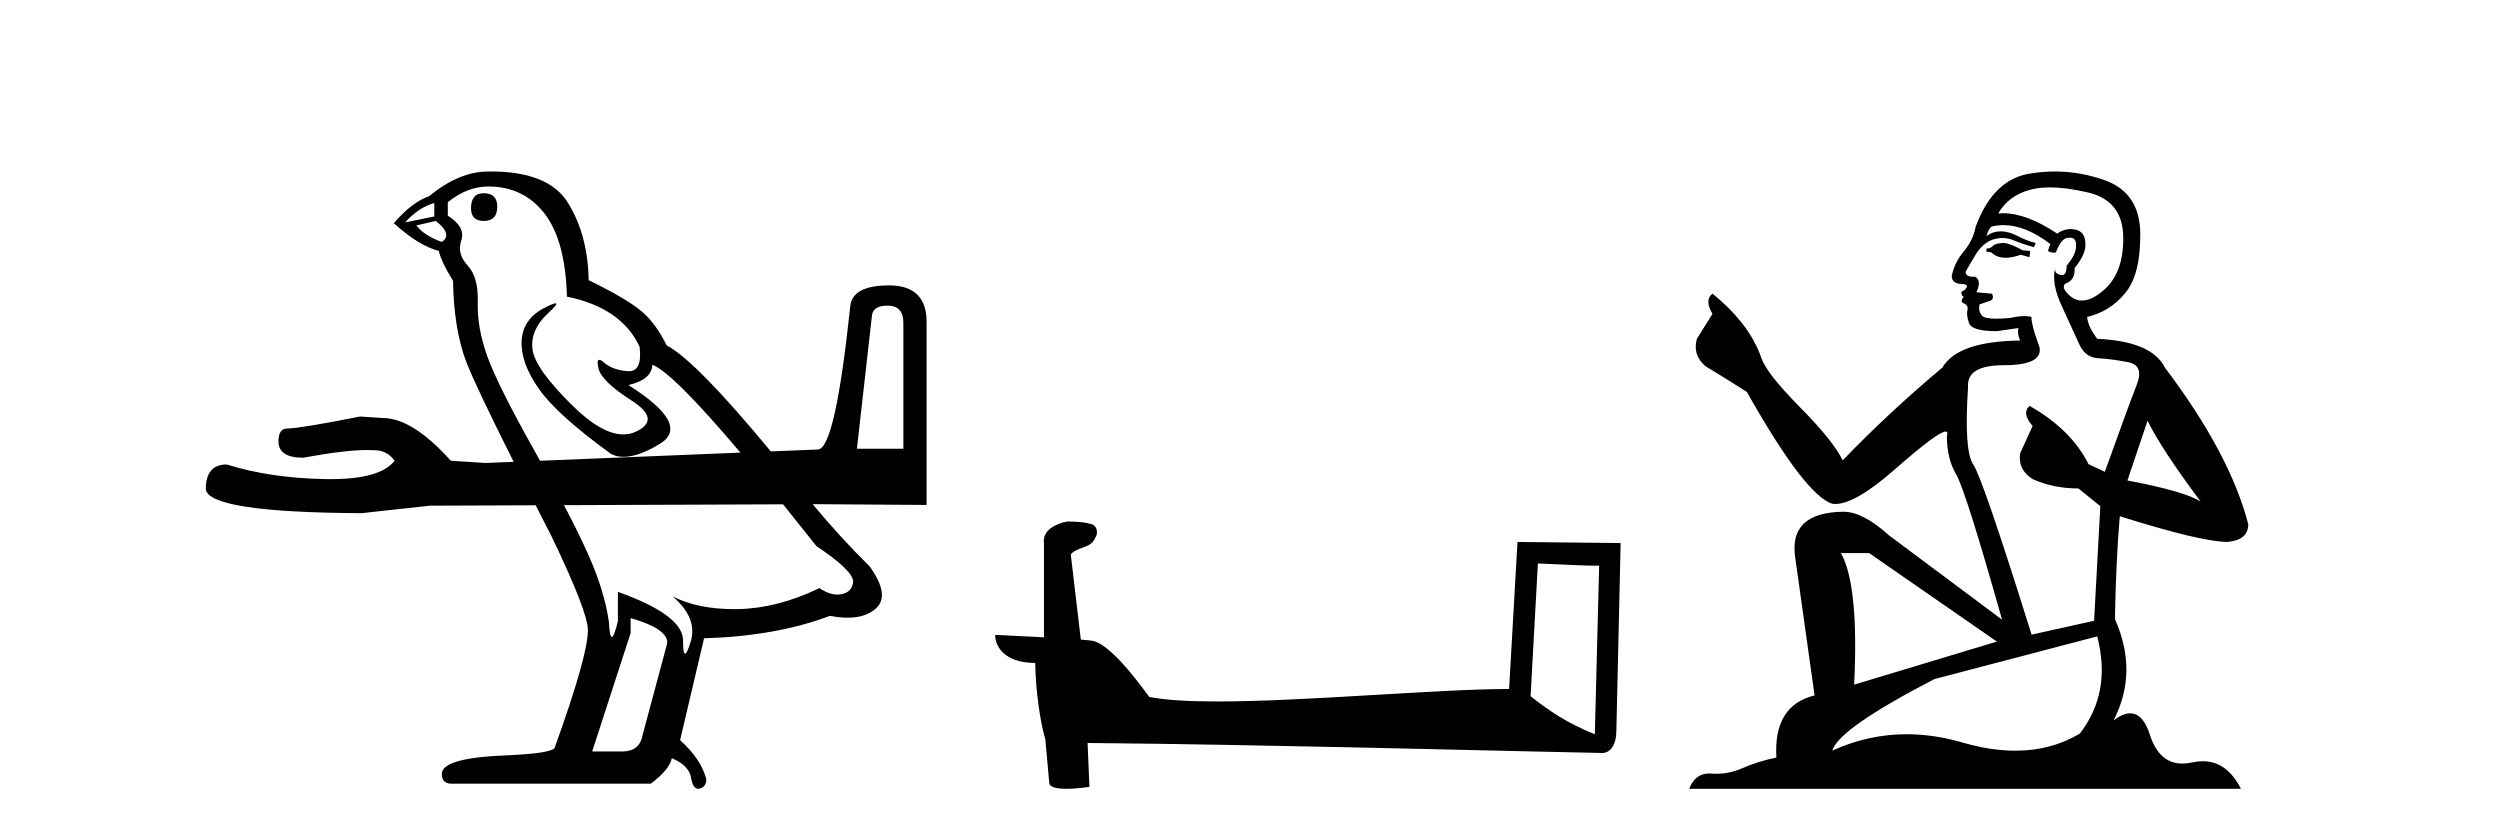
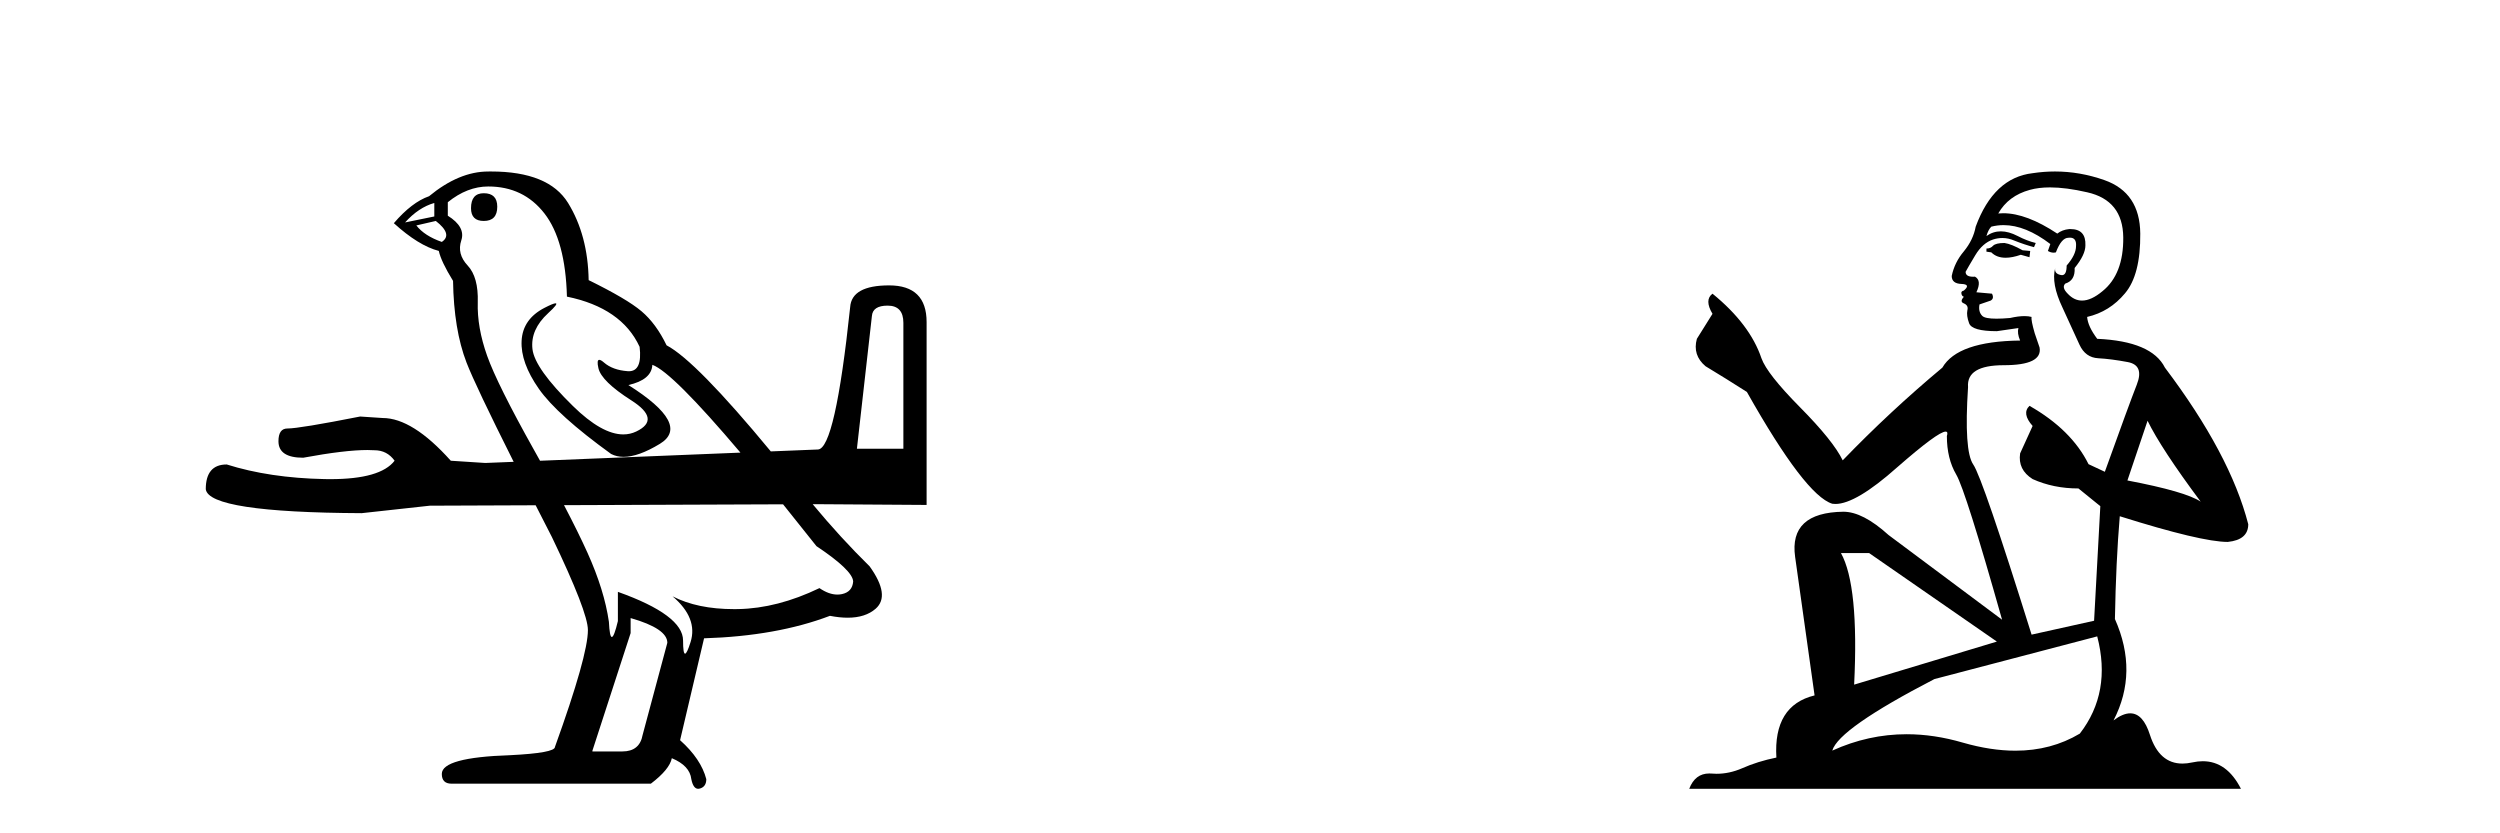
<svg xmlns="http://www.w3.org/2000/svg" width="123.0" height="41.0">
  <path d="M 23.801 9.507 Q 23.174 9.507 23.174 10.244 Q 23.174 10.871 23.801 10.871 Q 24.465 10.871 24.465 10.17 Q 24.465 9.507 23.801 9.507 ZM 21.368 9.986 L 21.368 10.65 L 19.93 10.944 Q 20.594 10.207 21.368 9.986 ZM 21.442 10.871 Q 22.29 11.534 21.737 11.903 Q 20.889 11.608 20.483 11.092 L 21.442 10.871 ZM 43.672 15.037 Q 44.446 15.037 44.446 15.884 L 44.446 22.078 L 42.16 22.078 L 42.897 15.553 Q 42.934 15.037 43.672 15.037 ZM 24.022 9.175 Q 25.755 9.175 26.787 10.502 Q 27.819 11.829 27.893 14.594 Q 30.584 15.147 31.469 17.064 Q 31.61 18.265 30.94 18.265 Q 30.91 18.265 30.879 18.262 Q 30.142 18.207 29.718 17.838 Q 29.564 17.704 29.485 17.704 Q 29.348 17.704 29.442 18.115 Q 29.589 18.76 31.064 19.7 Q 32.538 20.64 31.303 21.23 Q 31.004 21.373 30.667 21.373 Q 29.612 21.373 28.188 19.976 Q 26.308 18.133 26.197 17.175 Q 26.087 16.216 26.972 15.405 Q 27.498 14.923 27.333 14.923 Q 27.221 14.923 26.787 15.147 Q 25.718 15.7 25.663 16.769 Q 25.608 17.838 26.511 19.129 Q 27.414 20.419 30.068 22.336 Q 30.34 22.477 30.683 22.477 Q 31.412 22.477 32.464 21.838 Q 34.013 20.898 30.916 18.944 Q 32.059 18.686 32.096 17.949 Q 33.07 18.299 36.43 22.269 L 36.43 22.269 L 26.57 22.669 L 26.57 22.669 Q 26.424 22.406 26.271 22.133 Q 24.465 18.907 23.967 17.506 Q 23.469 16.106 23.506 14.871 Q 23.543 13.636 23.009 13.064 Q 22.474 12.493 22.695 11.829 Q 22.916 11.166 22.032 10.613 L 22.032 9.949 Q 22.99 9.175 24.022 9.175 ZM 26.57 22.669 L 26.57 22.669 Q 26.57 22.669 26.57 22.669 L 26.57 22.669 L 26.57 22.669 ZM 38.527 24.812 Q 39.304 25.774 40.169 26.87 Q 41.939 28.05 41.976 28.603 Q 41.939 29.119 41.423 29.23 Q 41.312 29.253 41.198 29.253 Q 40.78 29.253 40.317 28.935 Q 38.252 29.93 36.317 29.967 Q 36.215 29.969 36.115 29.969 Q 34.314 29.969 33.091 29.34 L 33.091 29.34 Q 34.345 30.409 33.976 31.589 Q 33.797 32.161 33.705 32.161 Q 33.607 32.161 33.607 31.515 Q 33.607 30.262 30.4 29.119 L 30.4 30.557 Q 30.213 31.34 30.102 31.34 Q 29.994 31.34 29.958 30.594 Q 29.736 29.045 28.907 27.202 Q 28.466 26.223 27.75 24.854 L 27.75 24.854 L 38.527 24.812 ZM 31.027 30.409 Q 32.833 30.925 32.833 31.626 L 31.617 36.16 Q 31.469 36.971 30.621 36.971 L 29.147 36.971 L 29.147 36.934 L 31.027 31.147 L 31.027 30.409 ZM 24.155 8.437 Q 24.089 8.437 24.022 8.438 Q 22.585 8.438 21.11 9.654 Q 20.262 9.949 19.377 10.981 Q 20.594 12.087 21.589 12.345 Q 21.7 12.861 22.29 13.82 Q 22.327 16.216 22.953 17.838 Q 23.392 18.973 25.272 22.722 L 25.272 22.722 L 23.875 22.778 L 22.179 22.668 Q 20.299 20.566 18.824 20.566 Q 18.271 20.529 17.718 20.493 Q 14.732 21.082 14.142 21.082 Q 13.7 21.082 13.7 21.709 Q 13.7 22.52 14.917 22.52 Q 16.971 22.141 18.077 22.141 Q 18.261 22.141 18.419 22.152 Q 19.046 22.152 19.414 22.668 Q 18.717 23.574 16.257 23.574 Q 16.115 23.574 15.967 23.571 Q 13.258 23.516 11.156 22.852 Q 10.124 22.852 10.124 24.069 Q 10.272 25.211 17.792 25.248 L 21.147 24.88 L 26.354 24.859 L 26.354 24.859 Q 26.734 25.606 27.156 26.428 Q 28.925 30.114 28.925 30.999 Q 28.925 32.253 27.303 36.75 Q 27.303 37.045 25.091 37.156 Q 21.737 37.266 21.737 38.077 Q 21.737 38.557 22.216 38.557 L 32.022 38.557 Q 32.944 37.856 33.054 37.303 Q 33.939 37.672 34.013 38.335 Q 34.108 38.809 34.351 38.809 Q 34.392 38.809 34.437 38.796 Q 34.75 38.704 34.75 38.335 Q 34.492 37.34 33.46 36.418 L 34.64 31.405 Q 38.215 31.294 40.833 30.299 Q 41.307 30.391 41.705 30.391 Q 42.576 30.391 43.082 29.949 Q 43.819 29.303 42.787 27.866 Q 41.34 26.443 39.985 24.807 L 39.985 24.807 L 40.206 24.806 L 45.589 24.843 L 45.589 15.848 Q 45.589 14.041 43.745 14.041 Q 41.902 14.041 41.828 15.11 Q 41.091 22.078 40.243 22.115 L 37.923 22.209 L 37.923 22.209 Q 34.233 17.743 32.796 16.99 Q 32.28 15.921 31.561 15.313 Q 30.842 14.705 28.962 13.783 Q 28.925 11.571 27.949 9.986 Q 26.994 8.437 24.155 8.437 Z" style="fill:#000000;stroke:none" />
-   <path d="M 75.664 27.723 C 77.253 27.8 78.131 27.832 78.507 27.832 C 78.585 27.832 78.641 27.831 78.678 27.828 L 78.678 27.828 L 78.466 36.128 C 77.102 35.572 76.261 35.009 75.304 34.253 L 75.664 27.723 ZM 52.59 25.659 C 52.544 25.659 52.511 25.66 52.496 25.661 C 51.971 25.758 51.272 26.078 51.363 26.723 C 51.363 28.267 51.363 29.811 51.363 31.355 C 50.334 31.301 49.277 31.253 48.963 31.238 L 48.963 31.238 C 48.963 31.82 49.434 32.616 50.932 32.616 C 50.949 33.929 51.178 35.537 51.425 36.358 C 51.426 36.357 51.428 36.356 51.429 36.355 L 51.622 38.506 C 51.622 38.744 52.03 38.809 52.475 38.809 C 53.01 38.809 53.6 38.715 53.6 38.715 L 53.509 36.555 L 53.509 36.555 C 61.943 36.621 78.037 37.047 78.836 37.047 C 79.248 37.047 79.524 36.605 79.524 35.989 L 79.735 26.718 L 74.66 26.665 L 74.248 33.897 C 70.57 33.908 64.215 34.512 59.896 34.512 C 58.523 34.512 57.356 34.451 56.545 34.29 C 56.381 34.093 54.796 31.783 53.788 31.533 C 53.709 31.513 53.472 31.491 53.177 31.468 C 53.012 30.07 52.847 28.673 52.681 27.276 C 52.998 26.887 53.699 26.993 53.885 26.454 C 54.075 26.201 53.946 25.779 53.601 25.769 C 53.381 25.682 52.822 25.659 52.59 25.659 Z" style="fill:#000000;stroke:none" />
  <path d="M 98.621 11.955 Q 98.194 11.955 98.058 12.091 Q 97.938 12.228 97.733 12.228 L 97.733 12.382 L 97.972 12.416 Q 98.237 12.681 98.677 12.681 Q 99.003 12.681 99.424 12.535 L 99.851 12.655 L 99.886 12.348 L 99.51 12.313 Q 98.963 12.006 98.621 11.955 ZM 100.859 9.22 Q 101.647 9.22 102.687 9.46 Q 104.447 9.853 104.464 11.681 Q 104.481 13.492 103.439 14.329 Q 102.888 14.788 102.435 14.788 Q 102.047 14.788 101.731 14.449 Q 101.423 14.141 101.611 13.953 Q 102.106 13.8 102.072 13.185 Q 102.602 12.535 102.602 12.074 Q 102.635 11.27 101.863 11.27 Q 101.832 11.27 101.799 11.271 Q 101.457 11.305 101.218 11.493 Q 99.707 10.491 98.557 10.491 Q 98.434 10.491 98.314 10.503 L 98.314 10.503 Q 98.809 9.631 99.869 9.341 Q 100.301 9.22 100.859 9.22 ZM 105.66 20.701 Q 106.326 22.068 108.273 24.682 Q 107.539 24.186 104.669 23.639 L 105.66 20.701 ZM 98.576 11.076 Q 99.654 11.076 100.876 12.006 L 100.757 12.348 Q 100.9 12.431 101.035 12.431 Q 101.093 12.431 101.15 12.416 Q 101.423 11.698 101.765 11.698 Q 101.806 11.693 101.842 11.693 Q 102.171 11.693 102.141 12.108 Q 102.141 12.535 101.679 13.065 Q 101.679 13.538 101.449 13.538 Q 101.413 13.538 101.372 13.526 Q 101.064 13.458 101.116 13.185 L 101.116 13.185 Q 100.911 13.953 101.474 15.132 Q 102.021 16.328 102.311 16.96 Q 102.602 17.592 103.234 17.626 Q 103.866 17.66 104.686 17.814 Q 105.506 17.968 105.13 18.925 Q 104.754 19.881 103.558 23.212 L 102.756 22.837 Q 101.918 21.145 99.851 19.967 L 99.851 19.967 Q 99.459 20.342 100.005 20.957 L 99.39 22.307 Q 99.271 23.11 100.005 23.571 Q 101.03 24.032 102.26 24.032 L 103.336 24.904 L 103.029 30.541 L 99.954 31.224 Q 97.545 23.52 97.084 22.854 Q 96.623 22.187 96.828 19.044 Q 96.742 17.968 98.587 17.968 Q 100.501 17.968 100.347 17.097 L 100.108 16.396 Q 99.92 15.747 99.954 15.593 Q 99.804 15.552 99.604 15.552 Q 99.305 15.552 98.895 15.645 Q 98.508 15.679 98.227 15.679 Q 97.665 15.679 97.528 15.542 Q 97.323 15.337 97.391 14.978 L 97.938 14.79 Q 98.126 14.688 98.006 14.449 L 97.238 14.38 Q 97.511 13.8 97.169 13.612 Q 97.118 13.615 97.073 13.615 Q 96.708 13.615 96.708 13.373 Q 96.828 13.15 97.186 12.553 Q 97.545 11.955 98.058 11.784 Q 98.288 11.71 98.515 11.71 Q 98.81 11.71 99.1 11.835 Q 99.612 12.04 100.073 12.16 L 100.159 11.955 Q 99.732 11.852 99.271 11.613 Q 98.826 11.382 98.442 11.382 Q 98.058 11.382 97.733 11.613 Q 97.819 11.305 97.972 11.152 Q 98.268 11.076 98.576 11.076 ZM 91.959 27.21 L 98.246 31.566 L 91.224 33.684 Q 91.464 28.816 90.575 27.21 ZM 103.183 31.31 Q 103.9 34.06 102.328 36.093 Q 100.921 36.934 99.159 36.934 Q 97.949 36.934 96.571 36.537 Q 95.16 36.124 93.808 36.124 Q 91.92 36.124 90.148 36.93 Q 90.456 35.854 95.171 33.411 L 103.183 31.31 ZM 101.104 8.437 Q 100.557 8.437 100.005 8.521 Q 98.092 8.743 97.204 11.152 Q 97.084 11.801 96.623 12.365 Q 96.161 12.911 96.025 13.578 Q 96.025 13.953 96.503 13.97 Q 96.981 13.988 96.623 14.295 Q 96.469 14.329 96.503 14.449 Q 96.52 14.568 96.623 14.603 Q 96.401 14.842 96.623 14.927 Q 96.862 15.03 96.794 15.269 Q 96.742 15.525 96.879 15.901 Q 97.016 16.294 98.246 16.294 L 99.305 16.14 L 99.305 16.14 Q 99.236 16.396 99.39 16.755 Q 96.315 16.789 95.564 18.087 Q 92.984 20.24 90.661 22.649 Q 90.199 21.692 88.559 20.035 Q 86.937 18.395 86.663 17.626 Q 86.099 15.952 84.255 14.449 Q 83.845 14.756 84.255 15.44 L 83.486 16.67 Q 83.264 17.472 83.913 18.019 Q 84.904 18.617 85.946 19.283 Q 88.816 24.374 90.148 24.784 Q 90.222 24.795 90.302 24.795 Q 91.316 24.795 93.343 22.99 Q 95.351 21.235 95.725 21.235 Q 95.857 21.235 95.786 21.453 Q 95.786 22.563 96.247 23.349 Q 96.708 24.135 98.502 30.49 L 92.916 26.322 Q 91.652 25.177 90.695 25.177 Q 88.013 25.211 88.32 27.398 L 89.277 34.214 Q 87.244 34.709 87.398 37.272 Q 86.475 37.46 85.707 37.801 Q 85.086 38.07 84.453 38.07 Q 84.32 38.07 84.186 38.058 Q 84.14 38.055 84.096 38.055 Q 83.399 38.055 83.11 38.809 L 110.255 38.809 Q 109.562 37.452 108.378 37.452 Q 108.131 37.452 107.863 37.511 Q 107.605 37.568 107.375 37.568 Q 106.234 37.568 105.779 36.161 Q 105.442 35.096 104.808 35.096 Q 104.445 35.096 103.986 35.444 Q 105.216 33.069 104.054 30.456 Q 104.105 27.62 104.293 25.399 Q 108.308 26.663 109.606 26.663 Q 110.614 26.561 110.614 25.792 Q 109.725 22.341 106.514 18.087 Q 105.865 16.789 103.183 16.67 Q 102.721 16.055 102.687 15.593 Q 103.798 15.337 104.549 14.432 Q 105.318 13.526 105.301 11.493 Q 105.284 9.478 103.541 8.863 Q 102.335 8.437 101.104 8.437 Z" style="fill:#000000;stroke:none" />
</svg>